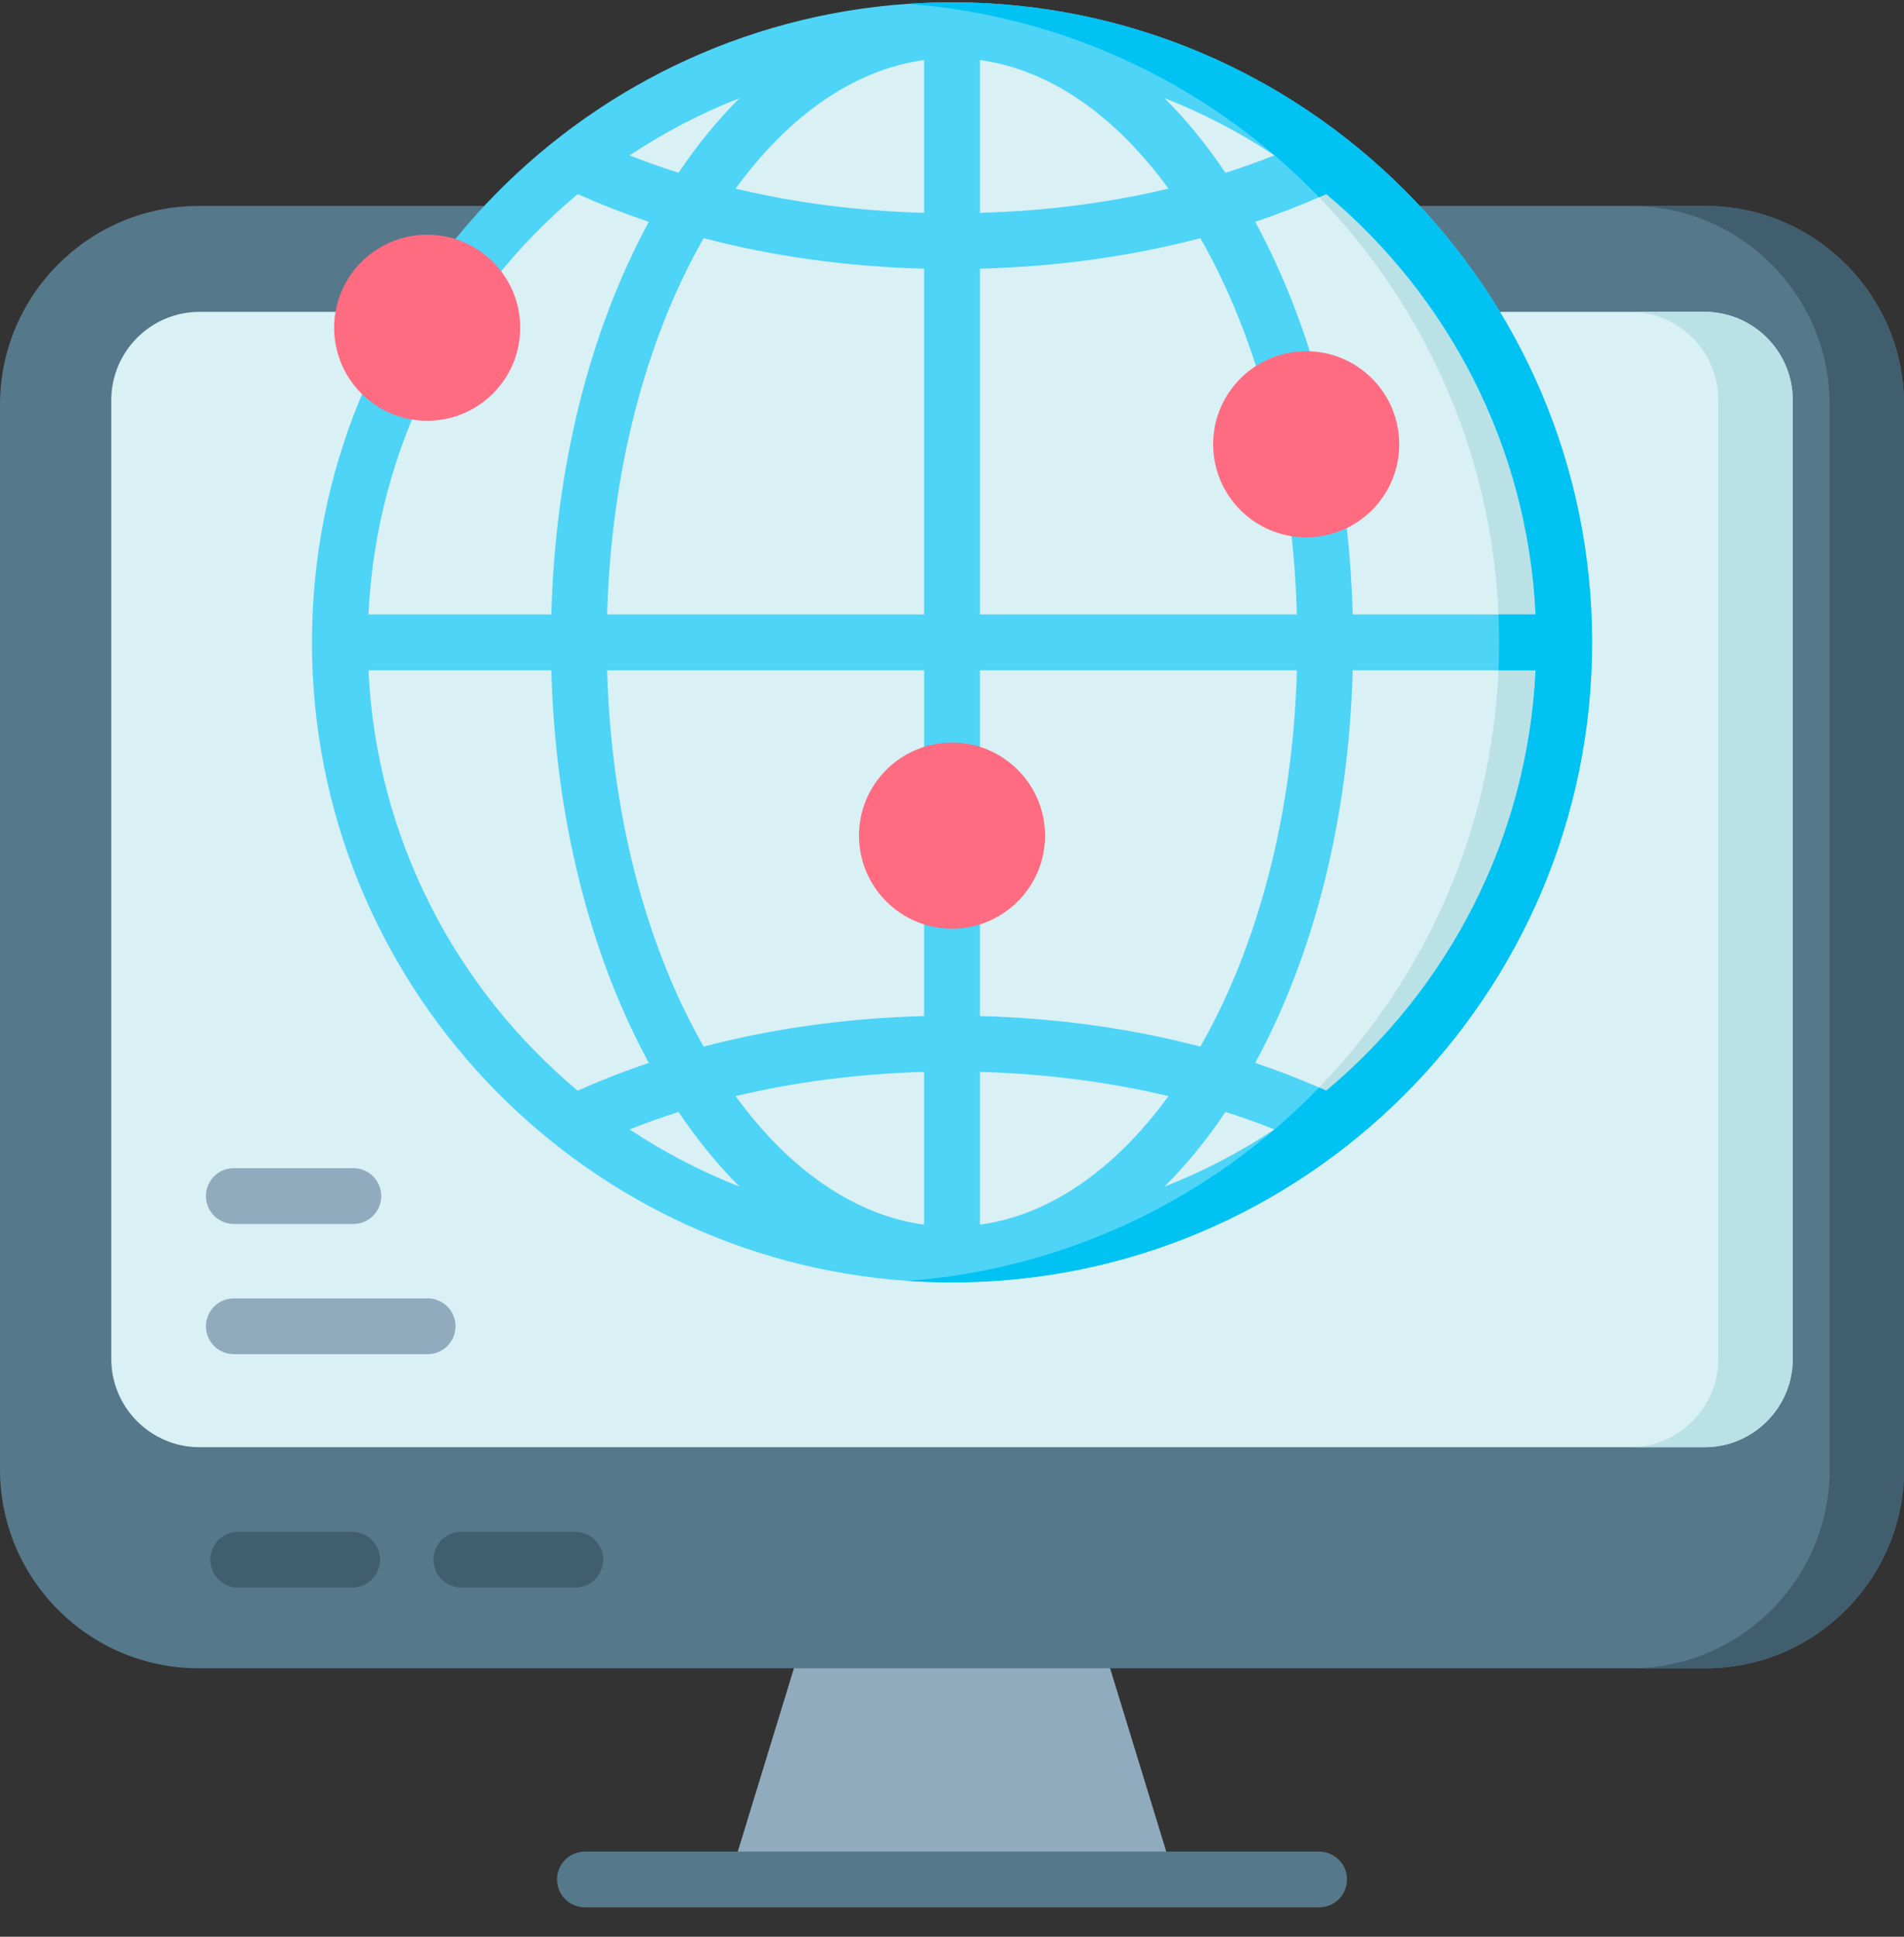
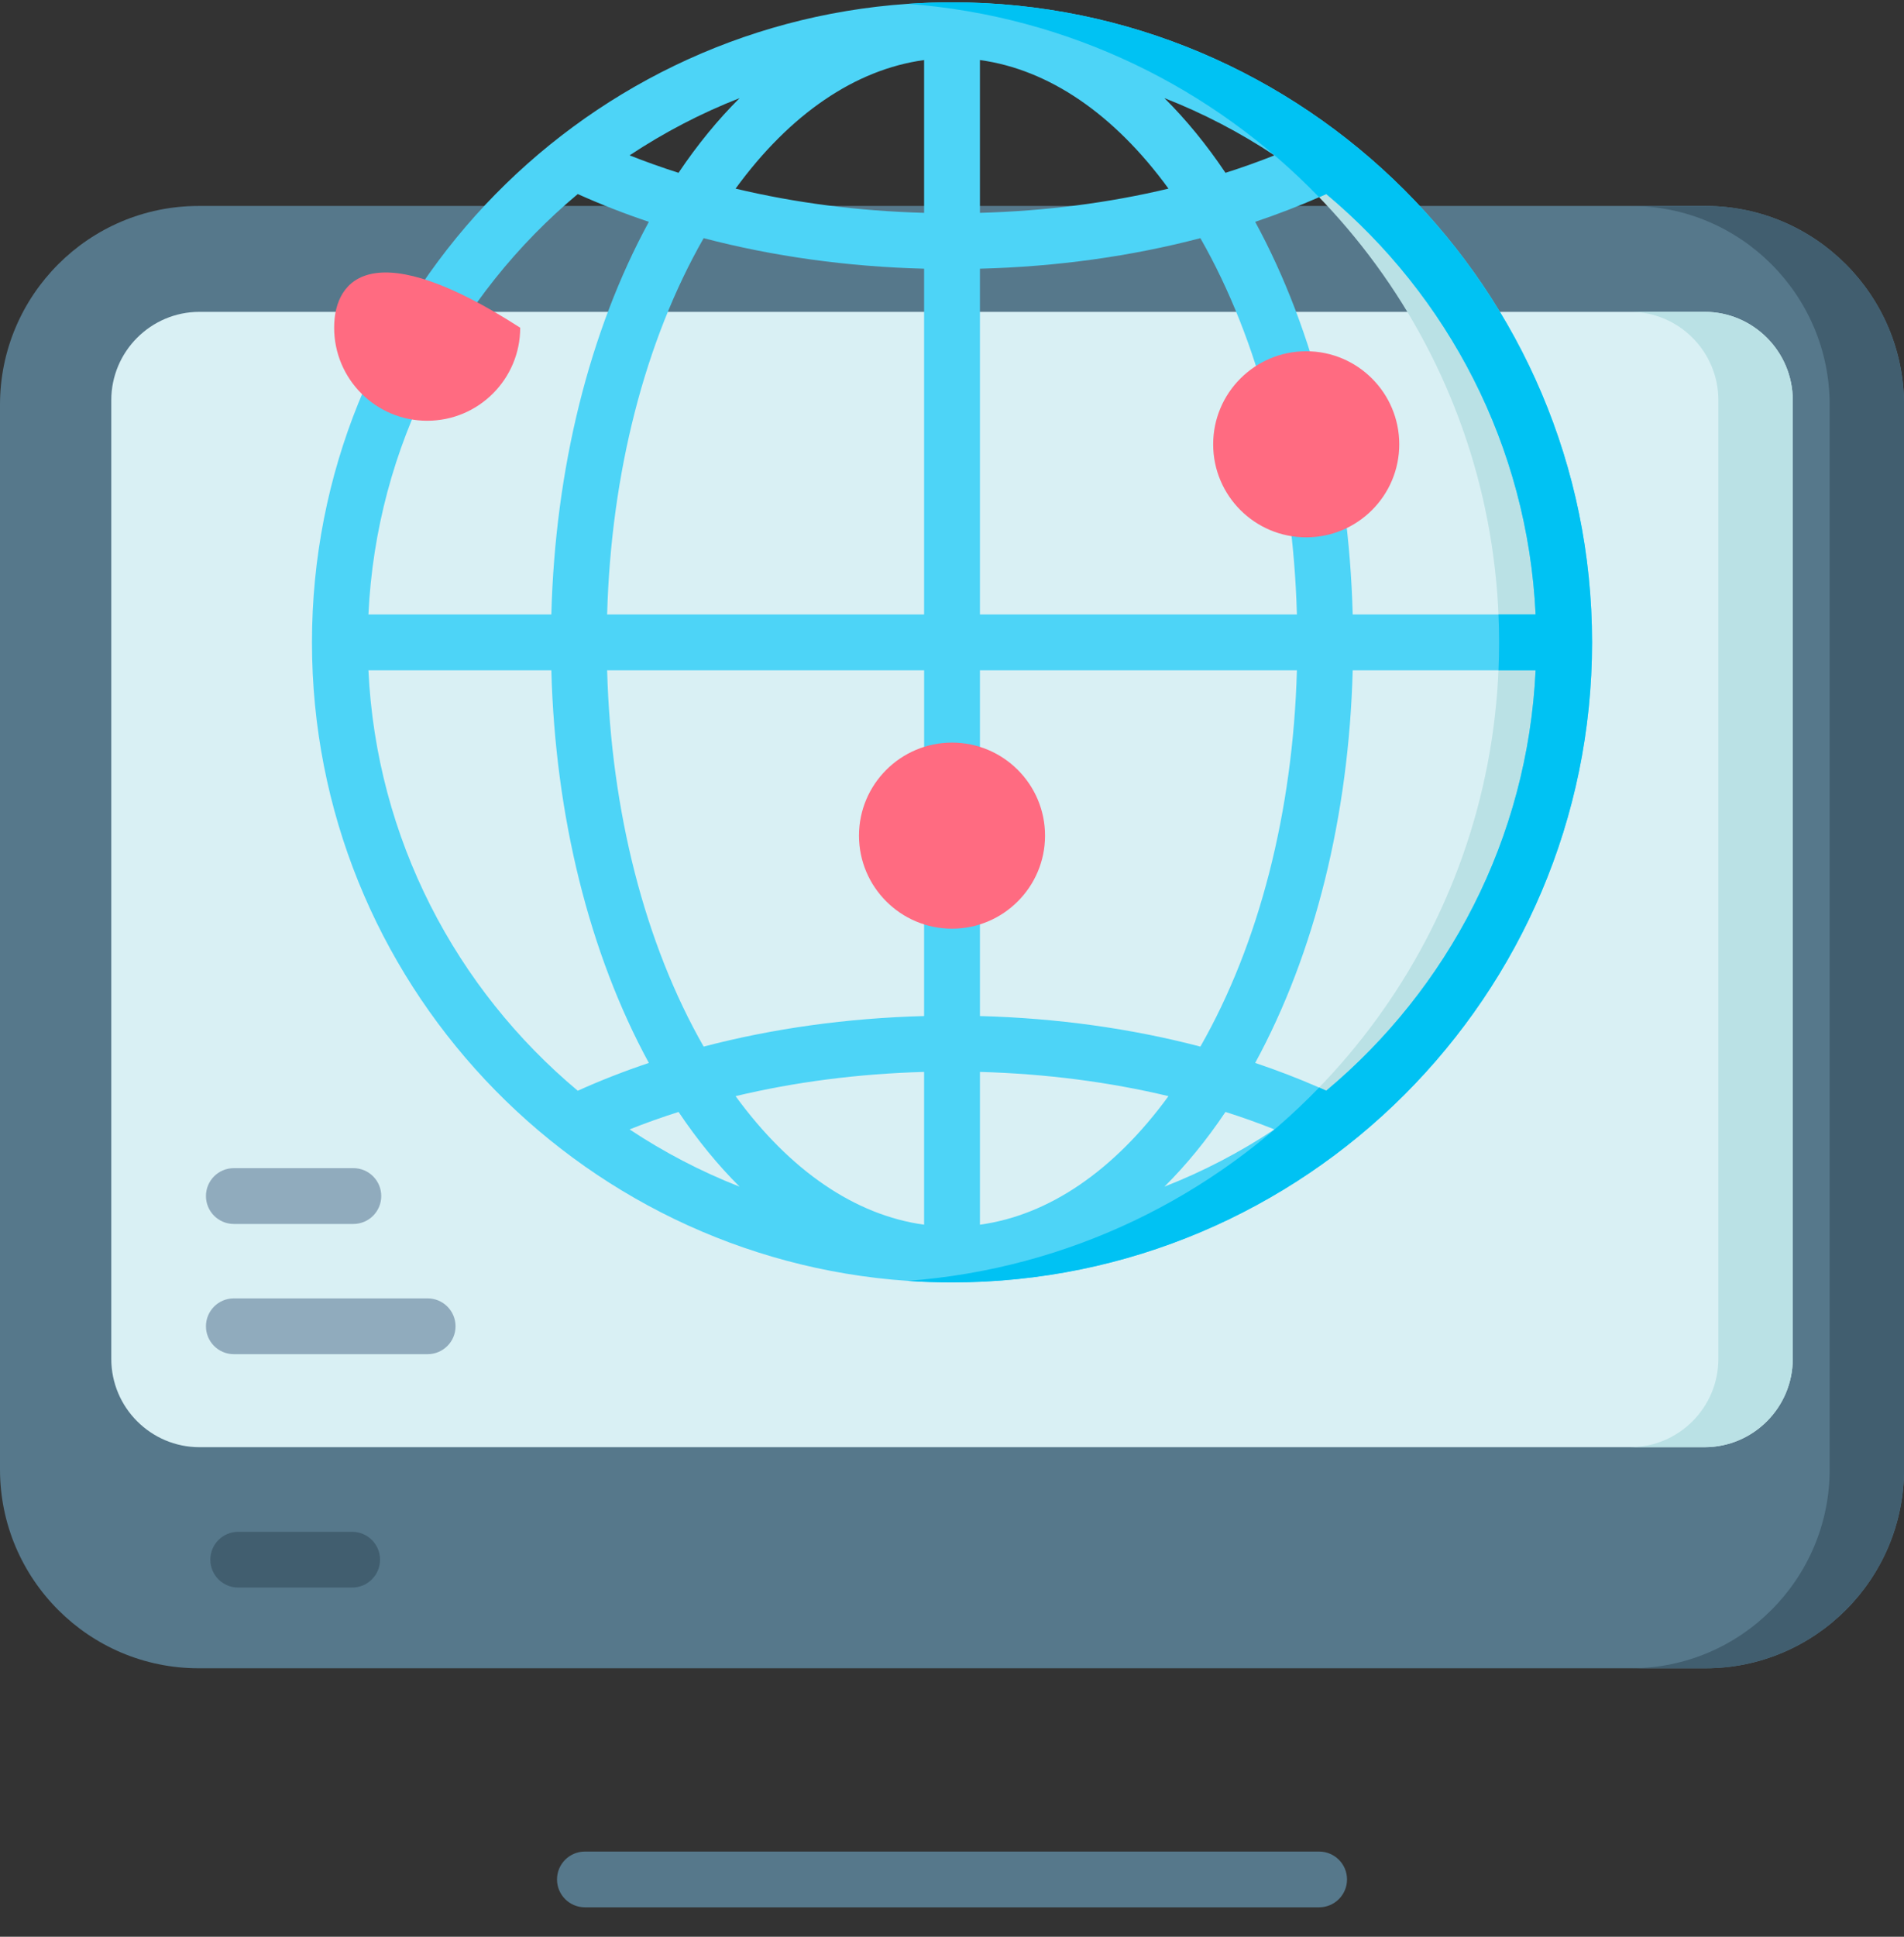
<svg xmlns="http://www.w3.org/2000/svg" width="60" height="61" viewBox="0 0 60 61" fill="none">
  <rect x="0" y="0" width="60" height="61" fill="#333333" stroke="none" />
  <g clip-path="url(#clip0)">
-     <path d="M37.021 59.196H22.98L25.288 51.666H34.713L37.021 59.196Z" fill="#90ABBD" />
    <path d="M60.001 12.748V46.283C60.001 49.735 57.194 52.544 53.745 52.544H6.256C2.807 52.544 0 49.735 0 46.283V12.748C0 9.296 2.807 6.487 6.256 6.487H53.745C57.194 6.487 60.001 9.296 60.001 12.748Z" fill="#56788B" />
    <path d="M60.001 12.748V46.283C60.001 49.735 57.194 52.544 53.745 52.544H51.401C54.85 52.544 57.657 49.735 57.657 46.283V12.748C57.657 9.296 54.85 6.487 51.401 6.487H53.745C57.194 6.487 60.001 9.296 60.001 12.748Z" fill="#415E6F" />
    <path d="M56.494 12.603V42.8C56.494 44.333 55.248 45.581 53.715 45.581H6.287C4.754 45.581 3.507 44.333 3.507 42.8V12.603C3.507 11.07 4.754 9.822 6.287 9.822H53.715C55.248 9.822 56.494 11.07 56.494 12.603Z" fill="#D9F0F4" />
    <path d="M56.494 12.603V42.8C56.494 44.333 55.247 45.581 53.714 45.581H51.371C52.903 45.581 54.15 44.333 54.15 42.8V12.603C54.15 11.07 52.903 9.822 51.371 9.822H53.714C55.247 9.822 56.494 11.07 56.494 12.603Z" fill="#BAE1E5" />
    <path d="M41.569 58.317H18.432C17.947 58.317 17.553 58.71 17.553 59.195C17.553 59.68 17.947 60.073 18.432 60.073H41.569C42.054 60.073 42.448 59.68 42.448 59.195C42.448 58.71 42.054 58.317 41.569 58.317Z" fill="#56788B" />
    <path d="M11.097 48.246H7.507C7.021 48.246 6.628 48.639 6.628 49.124C6.628 49.609 7.021 50.002 7.507 50.002H11.097C11.583 50.002 11.976 49.609 11.976 49.124C11.976 48.639 11.583 48.246 11.097 48.246Z" fill="#415E6F" />
-     <path d="M18.129 48.246H14.538C14.053 48.246 13.659 48.639 13.659 49.124C13.659 49.609 14.053 50.002 14.538 50.002H18.129C18.614 50.002 19.008 49.609 19.008 49.124C19.008 48.639 18.614 48.246 18.129 48.246Z" fill="#415E6F" />
    <path d="M11.135 36.792H7.369C6.883 36.792 6.49 37.185 6.49 37.671C6.49 38.156 6.883 38.55 7.369 38.55H11.135C11.621 38.55 12.014 38.156 12.014 37.671C12.014 37.185 11.621 36.792 11.135 36.792Z" fill="#90ABBD" />
    <path d="M6.49 41.773C6.49 42.258 6.883 42.651 7.369 42.651H13.476C13.961 42.651 14.355 42.258 14.355 41.773C14.355 41.287 13.961 40.894 13.476 40.894H7.369C6.883 40.894 6.49 41.287 6.49 41.773Z" fill="#90ABBD" />
-     <path d="M49.226 20.233C49.226 29.163 43.136 36.671 34.884 38.832C33.325 39.241 31.689 39.458 30.001 39.458C19.383 39.458 10.775 30.85 10.775 20.233C10.775 9.615 19.383 1.008 30.001 1.008C31.689 1.008 33.325 1.225 34.884 1.634C43.136 3.794 49.226 11.303 49.226 20.233Z" fill="#D9F0F4" />
    <path d="M49.226 20.233C49.226 29.163 43.136 36.671 34.884 38.832C42.143 35.779 47.24 28.601 47.24 20.233C47.24 11.865 42.143 4.686 34.884 1.634C43.136 3.794 49.226 11.303 49.226 20.233Z" fill="#BAE1E5" />
    <path d="M30 0.073C29.532 0.073 29.065 0.09 28.605 0.121C18.131 0.84 9.831 9.585 9.831 20.233C9.831 30.88 18.131 39.625 28.605 40.343C29.065 40.375 29.532 40.391 30 40.391C41.122 40.391 50.17 31.348 50.17 20.233C50.17 9.116 41.122 0.073 30 0.073V0.073ZM41.794 6.112C45.626 9.314 48.14 14.043 48.391 19.354H42.627C42.506 14.757 41.429 10.432 39.554 6.987C40.246 6.754 40.917 6.495 41.568 6.212C41.644 6.179 41.719 6.146 41.794 6.112ZM38.618 35.022C39.145 35.189 39.659 35.372 40.161 35.572C39.079 36.289 37.919 36.896 36.694 37.375C37.376 36.698 38.021 35.911 38.618 35.022ZM30.88 38.573V33.761C32.945 33.818 34.943 34.076 36.822 34.524C35.111 36.87 33.053 38.275 30.88 38.573ZM37.827 32.964C35.642 32.392 33.303 32.066 30.88 32.002V28.371H29.121V32.002C26.698 32.066 24.359 32.392 22.174 32.964C20.323 29.724 19.256 25.565 19.132 21.112H29.122V24.269H30.88V21.112H40.869C40.745 25.565 39.678 29.724 37.827 32.964ZM19.132 19.354C19.256 14.901 20.323 10.741 22.174 7.501C24.359 8.074 26.698 8.4 29.121 8.463V19.354H19.132ZM30.88 19.354V8.463C33.303 8.4 35.642 8.074 37.827 7.501C39.678 10.741 40.745 14.901 40.869 19.354H30.88ZM36.822 5.941C34.943 6.39 32.945 6.648 30.88 6.704V1.891C33.053 2.19 35.111 3.594 36.822 5.941ZM36.694 3.09C37.919 3.569 39.079 4.176 40.161 4.893C39.66 5.092 39.145 5.276 38.618 5.443C38.021 4.553 37.376 3.768 36.694 3.09ZM29.121 1.891V6.704C27.056 6.648 25.058 6.39 23.18 5.941C24.89 3.594 26.948 2.19 29.121 1.891ZM23.307 3.09C22.625 3.768 21.98 4.553 21.382 5.443C20.856 5.275 20.342 5.092 19.84 4.893C20.922 4.176 22.082 3.569 23.307 3.09ZM18.207 6.112C18.928 6.436 19.676 6.728 20.447 6.987C18.572 10.432 17.495 14.757 17.374 19.354H11.61C11.861 14.043 14.375 9.314 18.207 6.112ZM11.61 21.112H17.374C17.496 25.708 18.572 30.033 20.447 33.478C19.676 33.737 18.928 34.029 18.207 34.354C14.375 31.15 11.861 26.422 11.61 21.112ZM19.84 35.572C20.342 35.372 20.856 35.189 21.383 35.022C21.98 35.911 22.625 36.698 23.307 37.376C22.082 36.896 20.922 36.289 19.84 35.572ZM23.18 34.524C25.058 34.076 27.056 33.818 29.121 33.761V38.573C26.948 38.275 24.89 36.87 23.18 34.524ZM41.794 34.353C41.719 34.319 41.645 34.286 41.569 34.253C40.918 33.969 40.246 33.71 39.554 33.478C41.429 30.033 42.506 25.708 42.627 21.112H48.391C48.14 26.422 45.626 31.15 41.794 34.353Z" fill="#4DD4F7" />
    <path d="M50.17 20.233C50.17 31.348 41.122 40.391 30 40.391C29.532 40.391 29.065 40.375 28.605 40.343C33.682 39.961 38.235 37.7 41.569 34.253C41.645 34.286 41.719 34.319 41.794 34.352C45.626 31.15 48.14 26.422 48.391 21.112H47.221C47.234 20.821 47.24 20.527 47.24 20.233C47.24 19.939 47.234 19.644 47.221 19.354H48.391C48.14 14.043 45.626 9.314 41.794 6.112C41.719 6.146 41.644 6.179 41.568 6.212C38.234 2.764 33.681 0.503 28.605 0.121C29.065 0.09 29.532 0.073 30 0.073C41.122 0.073 50.17 9.116 50.17 20.233Z" fill="#00C2F3" />
-     <path d="M13.462 13.252C15.081 13.252 16.393 11.94 16.393 10.322C16.393 8.704 15.081 7.392 13.462 7.392C11.843 7.392 10.53 8.704 10.53 10.322C10.53 11.94 11.843 13.252 13.462 13.252Z" fill="#FF6B81" />
+     <path d="M13.462 13.252C15.081 13.252 16.393 11.94 16.393 10.322C11.843 7.392 10.53 8.704 10.53 10.322C10.53 11.94 11.843 13.252 13.462 13.252Z" fill="#FF6B81" />
    <path d="M30.001 23.389C28.384 23.389 27.069 24.703 27.069 26.319C27.069 27.935 28.384 29.25 30.001 29.25C31.617 29.25 32.932 27.935 32.932 26.319C32.932 24.703 31.617 23.389 30.001 23.389Z" fill="#FF6B81" />
    <path d="M41.162 16.924C42.781 16.924 44.094 15.612 44.094 13.994C44.094 12.376 42.781 11.063 41.162 11.063C39.543 11.063 38.23 12.376 38.23 13.994C38.23 15.612 39.543 16.924 41.162 16.924Z" fill="#FF6B81" />
  </g>
  <defs>
    <clipPath id="clip0">
      <rect width="60" height="60" fill="white" transform="translate(0 0.073)" />
    </clipPath>
  </defs>
</svg>